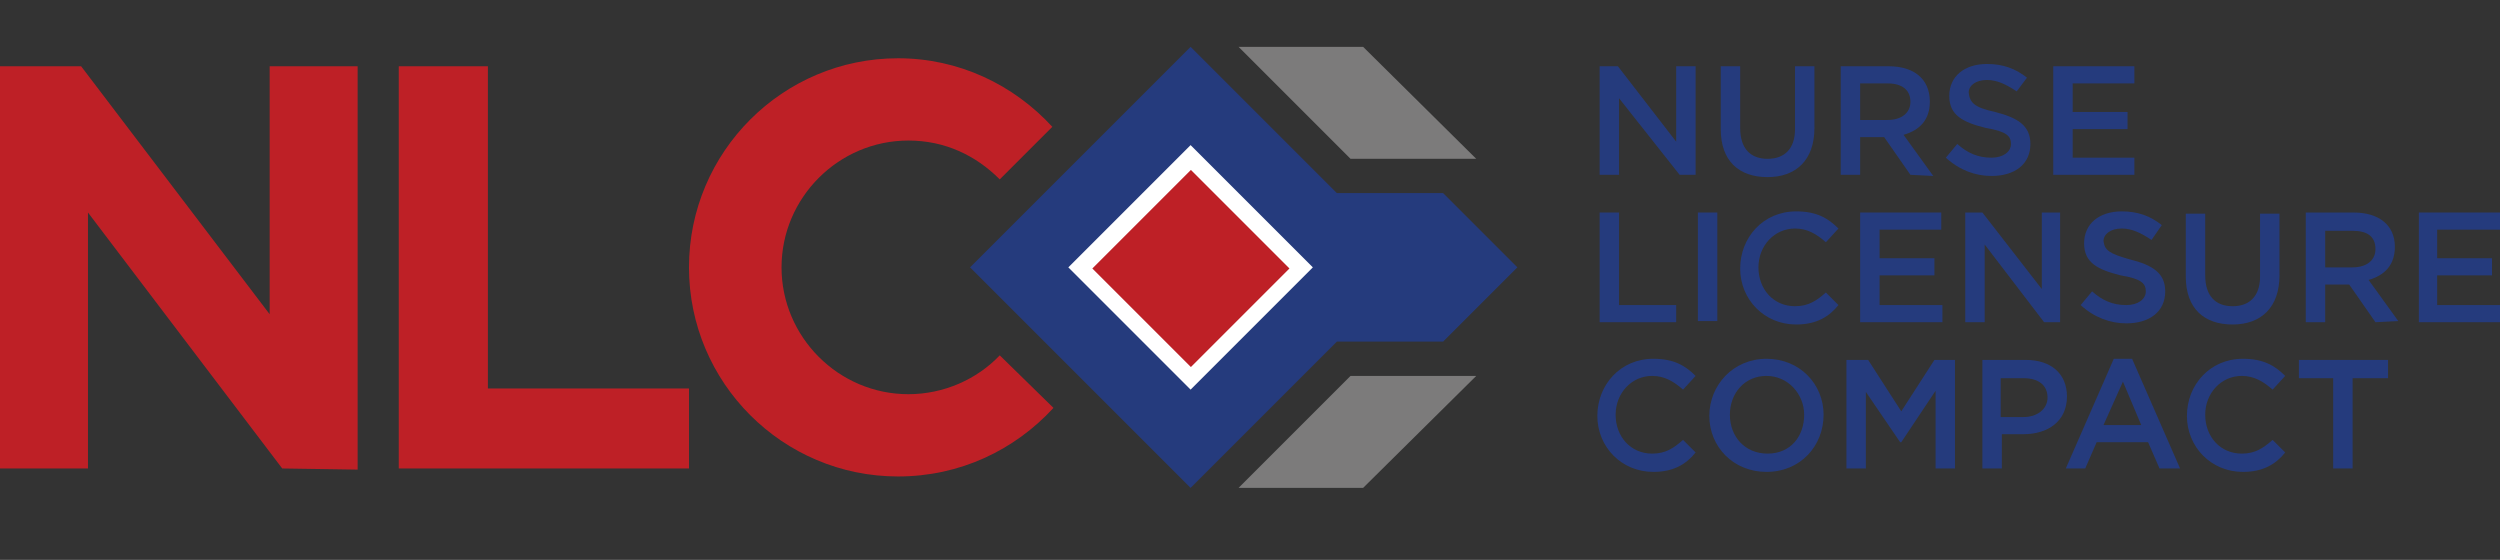
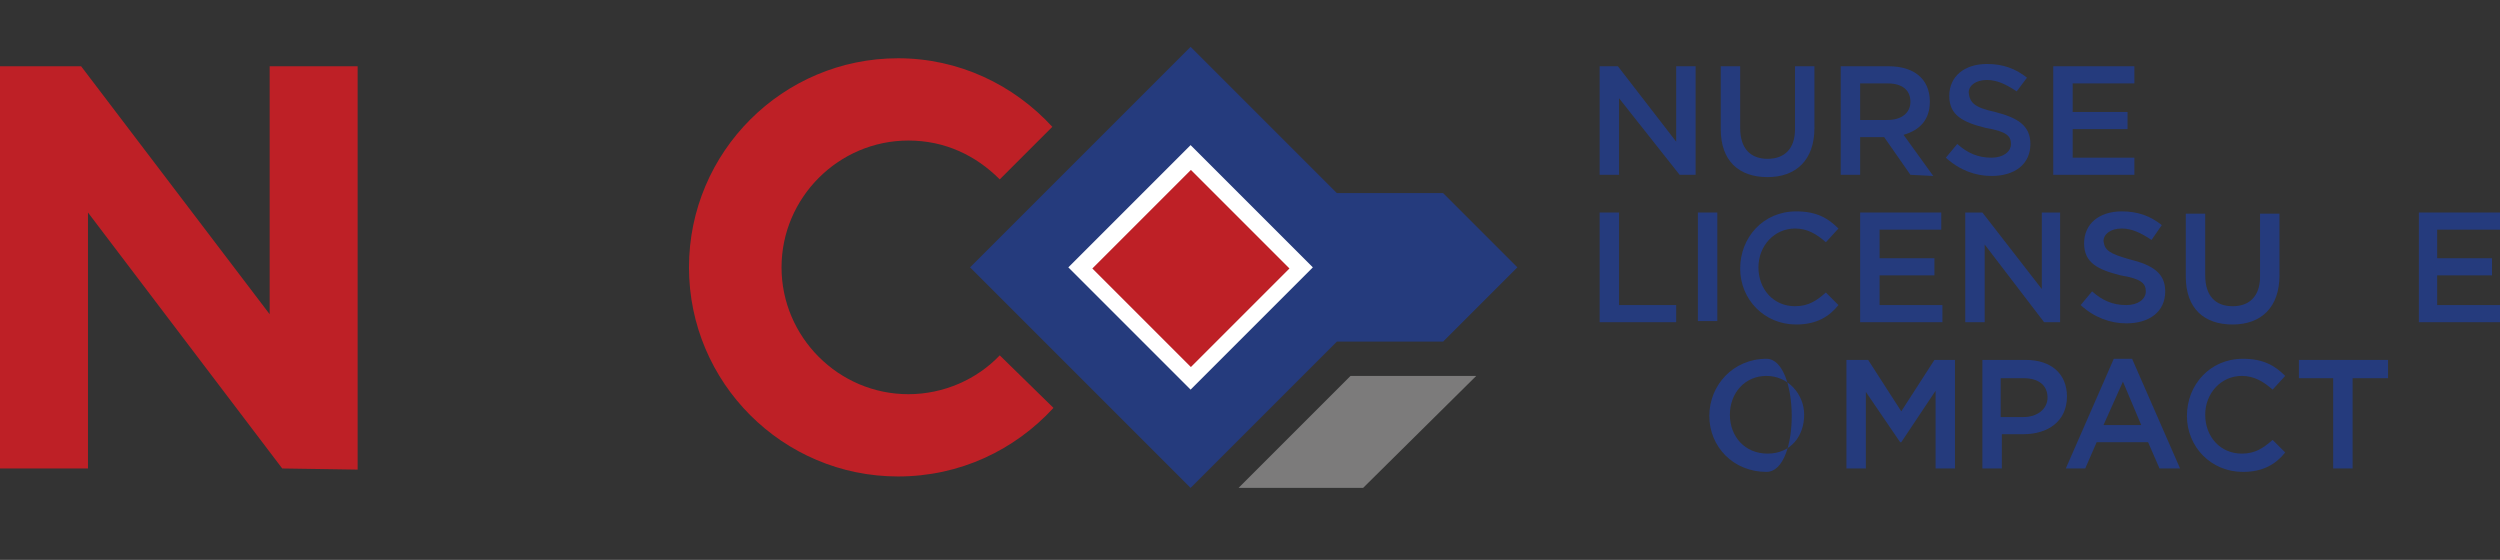
<svg xmlns="http://www.w3.org/2000/svg" version="1.1" id="Layer_1" x="0px" y="0px" width="218.8" height="49" viewBox="0 0 218.8 49" style="enable-background:new 0 0 218.8 49;" xml:space="preserve">
  <rect x="0" y="0" width="218.8" height="49" fill="#333333" stroke="none" />
  <g>
    <polygon style="fill:#253B7D;" points="146.7,5.8 148.4,5.8 148.4,15.3 147,15.3 141.7,8.6 141.7,15.3 140,15.3 140,5.8 141.6,5.8    146.7,12.4  " />
    <path style="fill:#253B7D;" d="M158.8,11.2c0,2.8-1.6,4.3-4.1,4.3s-4.1-1.4-4.1-4.2V5.8h1.7v5.4c0,1.8,0.9,2.7,2.4,2.7   s2.4-0.9,2.4-2.6V5.8h1.7L158.8,11.2L158.8,11.2z" />
    <path style="fill:#253B7D;" d="M167.2,15.3l-2.3-3.3h-2.1v3.3h-1.7V5.8h4.2c2.2,0,3.6,1.1,3.6,3.1c0,1.6-0.9,2.5-2.3,2.9l2.6,3.6   L167.2,15.3L167.2,15.3z M165.2,7.3h-2.4v3.2h2.4c1.2,0,2-0.6,2-1.6C167.2,7.9,166.5,7.3,165.2,7.3" />
    <path style="fill:#253B7D;" d="M174.6,9.8c2,0.5,3.1,1.2,3.1,2.8c0,1.8-1.4,2.8-3.4,2.8c-1.4,0-2.8-0.5-4-1.6l1-1.2   c0.9,0.8,1.8,1.2,3,1.2c1,0,1.7-0.5,1.7-1.2c0-0.7-0.4-1.1-2.2-1.4c-2-0.5-3.2-1.1-3.2-2.8c0-1.7,1.3-2.8,3.3-2.8   c1.4,0,2.5,0.4,3.5,1.2l-0.9,1.2c-0.9-0.6-1.7-1-2.6-1c-1,0-1.6,0.5-1.6,1.1C172.4,9,172.8,9.4,174.6,9.8" />
    <polygon style="fill:#253B7D;" points="186.8,7.3 181.4,7.3 181.4,9.8 186.2,9.8 186.2,11.3 181.4,11.3 181.4,13.8 186.8,13.8    186.8,15.3 179.7,15.3 179.7,5.8 186.8,5.8  " />
  </g>
  <g>
    <polygon style="fill:#253B7D;" points="140,18.6 141.7,18.6 141.7,26.7 146.7,26.7 146.7,28.2 140,28.2  " />
    <rect x="148.6" y="18.6" style="fill:#253B7D;" width="1.7" height="9.5" />
    <path style="fill:#253B7D;" d="M157.2,28.4c-2.8,0-4.9-2.2-4.9-4.9s2-5,4.9-5c1.8,0,2.8,0.6,3.7,1.5l-1.1,1.2   c-0.8-0.7-1.6-1.2-2.7-1.2c-1.8,0-3.2,1.5-3.2,3.4s1.3,3.4,3.2,3.4c1.2,0,1.9-0.5,2.7-1.2l1.1,1.1C160.1,27.7,159,28.4,157.2,28.4" />
    <polygon style="fill:#253B7D;" points="169.9,20.1 164.5,20.1 164.5,22.6 169.3,22.6 169.3,24.1 164.5,24.1 164.5,26.7 170,26.7    170,28.2 162.8,28.2 162.8,18.6 169.9,18.6  " />
    <polygon style="fill:#253B7D;" points="178.7,18.6 180.3,18.6 180.3,28.2 178.9,28.2 173.7,21.4 173.7,28.2 172,28.2 172,18.6    173.5,18.6 178.7,25.3  " />
    <path style="fill:#253B7D;" d="M186.4,22.7c2,0.5,3.1,1.2,3.1,2.8c0,1.8-1.4,2.8-3.4,2.8c-1.4,0-2.8-0.5-4-1.6l1-1.2   c0.9,0.8,1.8,1.2,3,1.2c1,0,1.7-0.5,1.7-1.2c0-0.7-0.4-1.1-2.2-1.4c-2-0.5-3.2-1.1-3.2-2.8c0-1.7,1.3-2.8,3.3-2.8   c1.4,0,2.5,0.4,3.5,1.2l-0.9,1.3c-0.9-0.6-1.7-1-2.6-1c-1,0-1.6,0.5-1.6,1.1C184.2,21.9,184.6,22.2,186.4,22.7" />
    <path style="fill:#253B7D;" d="M199.5,24.1c0,2.8-1.6,4.3-4.1,4.3c-2.5,0-4.1-1.4-4.1-4.2v-5.5h1.7v5.4c0,1.8,0.9,2.7,2.4,2.7   c1.5,0,2.4-0.9,2.4-2.6v-5.5h1.7L199.5,24.1L199.5,24.1z" />
-     <path style="fill:#253B7D;" d="M207.9,28.2l-2.3-3.3h-2.1v3.3h-1.7v-9.6h4.2c2.2,0,3.6,1.1,3.6,3c0,1.6-0.9,2.5-2.3,2.9l2.6,3.6   L207.9,28.2L207.9,28.2z M205.9,20.2h-2.4v3.2h2.4c1.2,0,2-0.6,2-1.6C207.9,20.7,207.2,20.2,205.9,20.2" />
    <polygon style="fill:#253B7D;" points="218.8,20.1 213.3,20.1 213.3,22.6 218.1,22.6 218.1,24.1 213.3,24.1 213.3,26.7 218.8,26.7    218.8,28.2 211.7,28.2 211.7,18.6 218.8,18.6  " />
  </g>
  <g>
-     <path style="fill:#253B7D;" d="M144.7,41.3c-2.8,0-4.9-2.2-4.9-4.9c0-2.7,2-5,4.9-5c1.8,0,2.8,0.6,3.7,1.5l-1.1,1.2   c-0.8-0.7-1.6-1.2-2.7-1.2c-1.8,0-3.2,1.5-3.2,3.4s1.3,3.4,3.2,3.4c1.2,0,1.9-0.5,2.7-1.2l1.1,1.1   C147.6,40.6,146.5,41.3,144.7,41.3" />
-     <path style="fill:#253B7D;" d="M154.6,41.3c-2.9,0-5-2.2-5-4.9s2.1-5,5-5s5,2.2,5,4.9S157.6,41.3,154.6,41.3 M154.6,32.9   c-1.9,0-3.2,1.5-3.2,3.4c0,1.9,1.3,3.4,3.3,3.4s3.2-1.5,3.2-3.4C157.9,34.5,156.5,32.9,154.6,32.9" />
+     <path style="fill:#253B7D;" d="M154.6,41.3c-2.9,0-5-2.2-5-4.9s2.1-5,5-5S157.6,41.3,154.6,41.3 M154.6,32.9   c-1.9,0-3.2,1.5-3.2,3.4c0,1.9,1.3,3.4,3.3,3.4s3.2-1.5,3.2-3.4C157.9,34.5,156.5,32.9,154.6,32.9" />
    <polygon style="fill:#253B7D;" points="166.4,38.7 166.3,38.7 163.3,34.3 163.3,41 161.6,41 161.6,31.5 163.5,31.5 166.4,36    169.3,31.5 171.1,31.5 171.1,41 169.4,41 169.4,34.2  " />
    <path style="fill:#253B7D;" d="M177.1,38h-1.9V41h-1.7v-9.5h3.8c2.2,0,3.6,1.2,3.6,3.2C180.9,36.9,179.2,38,177.1,38 M177.1,33.1   h-2v3.4h2c1.2,0,2.1-0.7,2.1-1.7C179.2,33.7,178.4,33.1,177.1,33.1" />
    <path style="fill:#253B7D;" d="M190.8,41H189l-1-2.3h-4.5l-1,2.3h-1.7l4.2-9.6h1.6L190.8,41z M185.8,33.4l-1.7,3.8h3.3L185.8,33.4z   " />
    <path style="fill:#253B7D;" d="M196.3,41.3c-2.8,0-4.9-2.2-4.9-4.9c0-2.7,2-5,4.9-5c1.8,0,2.8,0.6,3.7,1.5l-1.1,1.2   c-0.8-0.7-1.6-1.2-2.7-1.2c-1.8,0-3.2,1.5-3.2,3.4s1.3,3.4,3.2,3.4c1.2,0,1.9-0.5,2.7-1.2l1.1,1.1   C199.2,40.6,198.1,41.3,196.3,41.3" />
    <polygon style="fill:#253B7D;" points="205.9,41 204.2,41 204.2,33.1 201.2,33.1 201.2,31.5 209,31.5 209,33.1 205.9,33.1  " />
  </g>
-   <polygon style="fill:#7C7B7B;" points="118.2,13.9 129.2,13.9 119.3,4.1 108.4,4.1 " />
  <polygon style="fill:#7C7B7B;" points="118.2,32.9 108.4,42.7 119.3,42.7 129.2,32.9 " />
  <g>
    <path style="fill:#BE2026;" d="M24.7,41L7.7,18.6V41H0V5.8h7.1l16.5,21.7V5.8h7.7v35.3L24.7,41L24.7,41z" />
-     <path style="fill:#BE2026;" d="M34.9,41V5.8h7.8V34h17.6v7H34.9z" />
    <g>
      <path style="fill:#BE2026;" d="M87.5,31.1c-2,2.1-4.9,3.4-8,3.4c-6.1,0-11.1-5-11.1-11.1s5-11.1,11.1-11.1c3.2,0,5.9,1.3,8,3.4    l4.6-4.6c-3.4-3.7-8.2-6-13.5-6c-10.1,0-18.3,8.2-18.3,18.3s8.2,18.3,18.3,18.3c5.4,0,10.2-2.3,13.6-6L87.5,31.1z" />
    </g>
  </g>
  <rect x="94.8" y="14.1" transform="matrix(0.707 -0.707 0.707 0.707 13.943 80.552)" style="fill:#FFFFFF;" width="18.8" height="18.8" />
  <rect x="98.1" y="17.4" transform="matrix(0.707 -0.707 0.707 0.707 13.943 80.552)" style="fill:#BE2026;" width="12.2" height="12.2" />
  <path style="fill:#253B7D;" d="M126.3,16.9H117L104.2,4.1L84.9,23.4l19.3,19.3l12.8-12.8h9.3l6.5-6.5L126.3,16.9z M104.2,34.1  L93.5,23.4l10.7-10.7l10.7,10.7L104.2,34.1z" />
</svg>